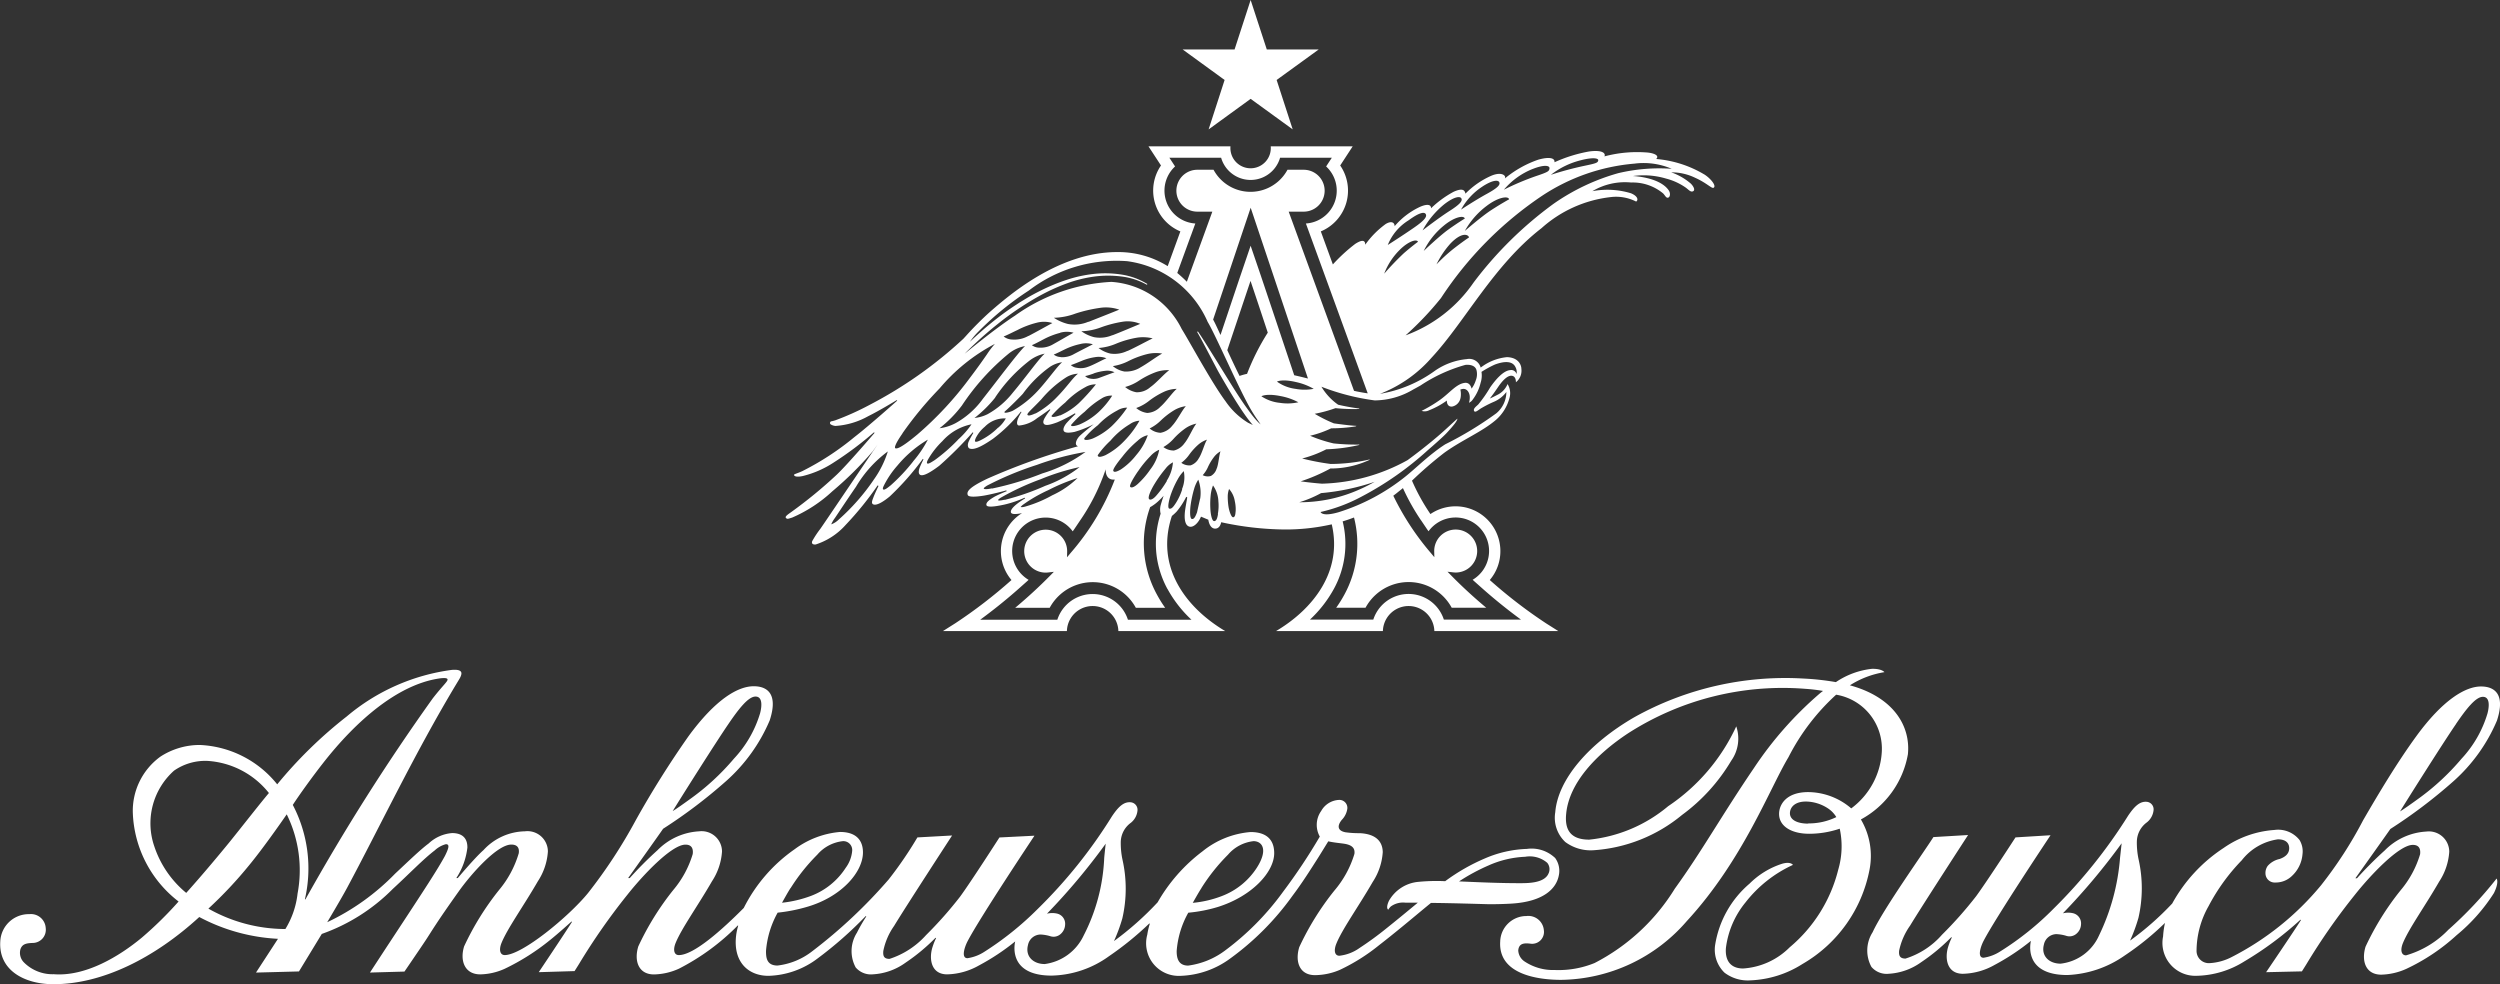
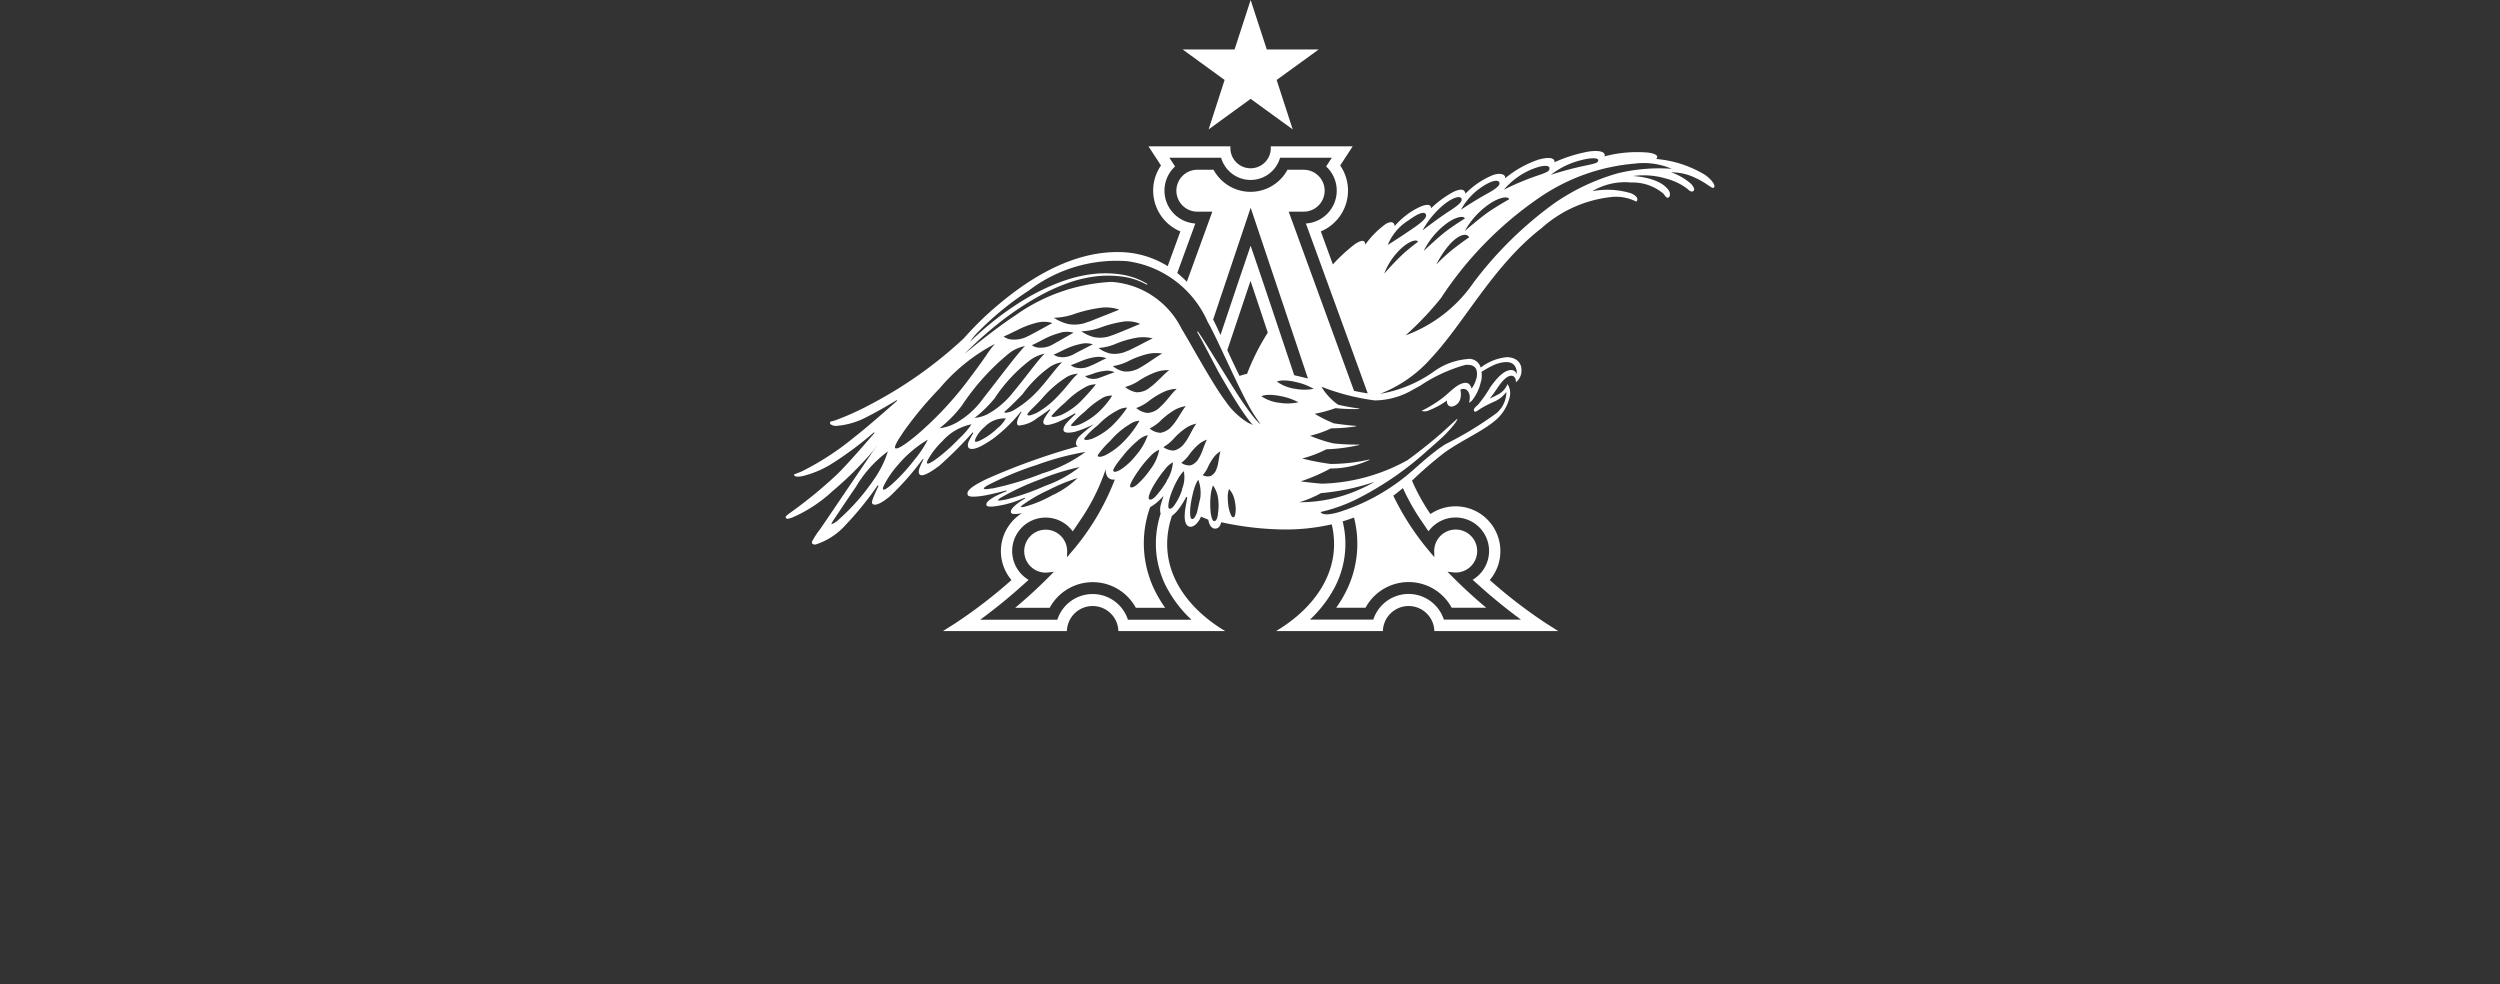
<svg xmlns="http://www.w3.org/2000/svg" width="130.417" height="51.336" viewBox="0 0 130.417 51.336">
  <rect x="0" y="0" width="130.417" height="51.336" fill="#333333" stroke="none" />
  <g id="Group_75" data-name="Group 75" transform="translate(-615.445 -4021.589)">
-     <path id="Path_272" data-name="Path 272" d="M738.193,175.4a11.309,11.309,0,0,1-1.1,4.06,2.5,2.5,0,0,1-2,1.463c-.6,0-1.029-.4-.873-.993a.677.677,0,0,1,.656-.547,2.062,2.062,0,0,1,.5.085.547.547,0,0,0,.492-.067.679.679,0,0,0,.29-.533.544.544,0,0,0-.415-.576,1.143,1.143,0,0,0-.532.005,33.3,33.3,0,0,0,3.065-3.653S738.211,175.238,738.193,175.4Zm17.529-6.988c.536-.782,1.023-1.409,1.4-1.409s.333.513.238.87A5.96,5.96,0,0,1,756,170.24a12.5,12.5,0,0,1-2.333,2.142c-.209.152-.671.483-.868.6.3-.492,2.194-3.5,2.923-4.564Zm-.384,10.723a4.952,4.952,0,0,1-2.225,1.354c-.241,0-.316-.264-.163-.639.314-.764,1.158-1.935,1.895-3.214a3.2,3.2,0,0,0,.522-1.556,1.065,1.065,0,0,0-1.2-1.048,3.292,3.292,0,0,0-2.162.981,19.566,19.566,0,0,0-1.453,1.457h-.083s1.692-2.374,1.825-2.572a26.464,26.464,0,0,0,3.282-2.483,8.85,8.85,0,0,0,2.279-3.172c.527-1.61-.375-1.78-.832-1.78-.8,0-1.98.676-3.39,2.615-.989,1.361-1.933,2.938-2.758,4.361a21.453,21.453,0,0,1-2.2,3.4,14.748,14.748,0,0,1-4.682,3.751,2.834,2.834,0,0,1-1.149.307.64.64,0,0,1-.66-.661,4.764,4.764,0,0,1,.627-2.313,10.281,10.281,0,0,1,1.734-2.395,2.908,2.908,0,0,1,1.884-1.091c.4,0,.588.187.588.464,0,.327-.269.479-.5.562a1.146,1.146,0,0,0-.616.354.624.624,0,0,0-.122.394.482.482,0,0,0,.521.479,1.21,1.21,0,0,0,.851-.334,1.739,1.739,0,0,0,.56-1.145,1.139,1.139,0,0,0-.154-.737,1.425,1.425,0,0,0-1.318-.525,5.246,5.246,0,0,0-2.637.935,8.158,8.158,0,0,0-2.687,2.9,15.4,15.4,0,0,1-2.2,1.937,8.513,8.513,0,0,0,.438-1.189,6.883,6.883,0,0,0,.01-3.037,4.173,4.173,0,0,1-.093-.958,1.27,1.27,0,0,1,.524-.986.931.931,0,0,0,.349-.648.393.393,0,0,0-.33-.42c-.382-.05-.668.231-1,.723a26.793,26.793,0,0,1-3.895,4.856,15.331,15.331,0,0,1-2.763,2.215,2.2,2.2,0,0,1-.883.337c-.349,0-.143-.6,0-.876.639-1.23,3.495-5.514,3.495-5.514l-1.828.112s-1.47,2.271-2.045,3.057a20.58,20.58,0,0,1-1.79,2.022A4.2,4.2,0,0,1,727,180.658c-.307,0-.353-.173-.332-.41a3.5,3.5,0,0,1,.573-1.31c.58-.962,3.025-4.726,3.025-4.726l-1.81.108c-.516.817-2.63,3.778-3.17,4.963a1.777,1.777,0,0,0-.063,1.808,1.043,1.043,0,0,0,.906.359,3.206,3.206,0,0,0,1.694-.606,9.947,9.947,0,0,0,1.565-1.3l.03.015a3.262,3.262,0,0,0-.183.457c-.2.612-.087,1.435.76,1.435a3.512,3.512,0,0,0,1.65-.46,11.934,11.934,0,0,0,1.9-1.258s-.475,1.783,1.9,1.783a5.612,5.612,0,0,0,2.993-1.019,14.544,14.544,0,0,0,2.1-1.7l0,0a4.4,4.4,0,0,0-.1.707,1.715,1.715,0,0,0,1.752,2.052,4.852,4.852,0,0,0,2.491-.753,17.677,17.677,0,0,0,2.924-2.173l.027.016c-.376.6-1.819,2.722-1.819,2.722l1.867-.043s.168-.265.241-.384a32.953,32.953,0,0,1,2.509-3.593c.789-1,2.306-2.621,3.037-2.621.373,0,.406.277.378.491a5.2,5.2,0,0,1-1.014,1.875A14.407,14.407,0,0,0,751,180.037c-.226.741,0,1.46.821,1.46a3.377,3.377,0,0,0,1.3-.3,10.465,10.465,0,0,0,2.634-1.763,9.347,9.347,0,0,0,1.942-2.193c.284-.572.14-.758.14-.758A20.481,20.481,0,0,1,755.338,179.139Zm-46.95-2.94c-.192.513-1.017.53-1.468.53-1.134,0-2.1-.047-3.21-.093a10.159,10.159,0,0,1,1.529-.828,5.213,5.213,0,0,1,1.922-.457,1.4,1.4,0,0,1,1.152.317A.527.527,0,0,1,708.388,176.2ZM685.2,175.42a9.715,9.715,0,0,1-1.076,4.043,2.62,2.62,0,0,1-2.026,1.48c-.6,0-1.03-.4-.874-.993a.677.677,0,0,1,.655-.547,2.067,2.067,0,0,1,.5.085.547.547,0,0,0,.492-.067.681.681,0,0,0,.29-.533.544.544,0,0,0-.416-.576,1.143,1.143,0,0,0-.532.005,33.15,33.15,0,0,0,3.065-3.653s-.066.589-.078.755m-41.672,2.16-.024-.022a7.135,7.135,0,0,0-.633-4.915c.381-.588,1.067-1.527,1.565-2.164,1.794-2.3,3.9-4.047,5.936-4.41.109-.019.552-.1.572.024.017.107-.2.264-.763.98A111.082,111.082,0,0,0,643.525,177.579Zm-.408-.313a4.492,4.492,0,0,1-.635,1.85,8.172,8.172,0,0,1-4.017-1.064,21.725,21.725,0,0,0,2.132-2.271c.687-.833,1.565-2.083,1.955-2.647a6.584,6.584,0,0,1,.565,4.132m-5.81-.036a5.313,5.313,0,0,1-1.663-2.425,3.682,3.682,0,0,1,1.029-3.951,2.86,2.86,0,0,1,1.749-.508,4.442,4.442,0,0,1,3.2,1.675c-.445.523-1.5,1.877-2.087,2.6-1.277,1.564-2.227,2.612-2.227,2.612m28.3-8.835c.536-.782,1.024-1.409,1.4-1.409s.333.513.238.87a5.953,5.953,0,0,1-1.36,2.364,12.479,12.479,0,0,1-2.333,2.142c-.209.152-.67.483-.868.6.3-.492,2.193-3.5,2.922-4.564m3.232,8.579a9.964,9.964,0,0,1,1.391-1.743,2.048,2.048,0,0,1,1.337-.705.463.463,0,0,1,.483.5,1.741,1.741,0,0,1-.34.894,3.716,3.716,0,0,1-1.814,1.464,6.211,6.211,0,0,1-1.506.355S668.708,177.171,668.841,176.974Zm21.427,0a9.941,9.941,0,0,1,1.39-1.743,2.048,2.048,0,0,1,1.337-.705c.451.007.77.45.157,1.4a3.759,3.759,0,0,1-1.828,1.469,5.678,5.678,0,0,1-1.505.35s.317-.569.45-.766m18.437-1.589a1.774,1.774,0,0,0-1.457-.459,6,6,0,0,0-2.176.49,10.236,10.236,0,0,0-2.087,1.194,9.615,9.615,0,0,0-1.39.034,1.964,1.964,0,0,0-1.539.982c-.063.129-.159.389-.04.472a.814.814,0,0,1,.13-.166,1.088,1.088,0,0,1,.781-.2l.629,0-.251.208c-.464.385-.914.754-1.385,1.131a16.906,16.906,0,0,1-1.4,1.022,2.226,2.226,0,0,1-1.054.406c-.241,0-.308-.264-.154-.639.313-.764,1.158-1.934,1.895-3.213a3.207,3.207,0,0,0,.522-1.556c-.014-.658-.489-.952-1.2-.986a4.977,4.977,0,0,1-.74-.046c-.393-.072-.468-.311-.2-.645a1.048,1.048,0,0,0,.293-.594.417.417,0,0,0-.464-.448,1.121,1.121,0,0,0-.9.574,1.249,1.249,0,0,0-.073,1.337,30.248,30.248,0,0,1-1.907,2.866,14.161,14.161,0,0,1-3.028,3.072,4.1,4.1,0,0,1-1.932.792c-.537,0-.6-.429-.6-.759a4.808,4.808,0,0,1,.606-2,7.655,7.655,0,0,0,1.543-.3c1.778-.558,2.939-1.818,2.939-2.808,0-.478-.189-1.1-1.237-1.1a4.559,4.559,0,0,0-2.494,1,8.784,8.784,0,0,0-2.351,2.667,15.99,15.99,0,0,1-2.277,2.021,8.513,8.513,0,0,0,.438-1.189,6.883,6.883,0,0,0,.011-3.037,4.178,4.178,0,0,1-.094-.958,1.268,1.268,0,0,1,.525-.986.925.925,0,0,0,.348-.648.393.393,0,0,0-.329-.42c-.383-.05-.669.231-1,.723a25.786,25.786,0,0,1-3.894,4.856,16.241,16.241,0,0,1-2.763,2.216,2.209,2.209,0,0,1-.883.336c-.35,0-.143-.6,0-.876.638-1.23,3.494-5.514,3.494-5.514l-1.828.092s-1.47,2.29-2.044,3.077a20.63,20.63,0,0,1-1.789,2.022A4.357,4.357,0,0,1,674,180.674c-.307,0-.344-.173-.324-.41a3.43,3.43,0,0,1,.564-1.31c.58-.962,3.025-4.717,3.025-4.717l-1.81.1a20.2,20.2,0,0,1-1.5,2.195,26.392,26.392,0,0,1-3.973,3.733,3.631,3.631,0,0,1-1.825.756c-.576,0-.6-.429-.6-.759a4.871,4.871,0,0,1,.608-2,8.559,8.559,0,0,0,1.526-.3c1.8-.519,2.924-1.813,2.924-2.843,0-.4-.146-1.066-1.2-1.066a4.623,4.623,0,0,0-2.363.9,8.239,8.239,0,0,0-2.655,3.064c-1.112,1.118-2.6,2.459-3.389,2.459-.24,0-.317-.264-.163-.639.314-.764,1.158-1.935,1.895-3.213a3.2,3.2,0,0,0,.522-1.556,1.065,1.065,0,0,0-1.2-1.048,3.29,3.29,0,0,0-2.161.981,19.391,19.391,0,0,0-1.453,1.457h-.083s1.693-2.374,1.824-2.572a26.45,26.45,0,0,0,3.282-2.483,8.853,8.853,0,0,0,2.28-3.172c.526-1.61-.375-1.78-.833-1.78-.826,0-1.992.677-3.409,2.615a50.107,50.107,0,0,0-2.739,4.361,26.478,26.478,0,0,1-2.5,3.815c-1,1.225-3.438,3.233-4.342,3.233-.24,0-.319-.264-.166-.639.314-.764,1.158-1.935,1.895-3.213a3.2,3.2,0,0,0,.522-1.556,1.065,1.065,0,0,0-1.2-1.048,3.01,3.01,0,0,0-2.161.981c-.454.4-1.34,1.458-1.34,1.458l-.076,0a3.654,3.654,0,0,0,.577-1.591c.006-.444-.218-.756-.8-.756a2.011,2.011,0,0,0-1.219.541c-.427.318-.979.853-1.745,1.57a12.193,12.193,0,0,1-3.549,2.539s.729-1.217,1.037-1.793c1.689-3.148,3.55-7.062,5.7-10.634l.154-.255c.106-.175.137-.313.088-.382-.065-.093-.218-.116-.467-.1a10.664,10.664,0,0,0-5.494,2.431,23.006,23.006,0,0,0-3.626,3.541,5.472,5.472,0,0,0-4.029-2.054,3.759,3.759,0,0,0-2.061.606,3.494,3.494,0,0,0-1.442,2.941,6.109,6.109,0,0,0,2.387,4.619,19.455,19.455,0,0,1-1.909,1.877c-1.171.974-2.933,2.045-4.6,1.916a2.107,2.107,0,0,1-1.575-.633.71.71,0,0,1-.165-.674c.093-.262.289-.312.631-.324a.689.689,0,0,0,.687-.779.773.773,0,0,0-.854-.724,1.488,1.488,0,0,0-1.516,1.417c-.1,1.539,1.3,2.238,2.77,2.238,2.554,0,5.277-1.366,7.61-3.505a9.781,9.781,0,0,0,4.106,1.137l-1.147,1.761,2.242-.059s.914-1.5,1.191-1.957a9.806,9.806,0,0,0,3.708-2.352c.872-.8,1.578-1.542,2.186-2.007a1.368,1.368,0,0,1,.579-.322c.212,0,.15.211-.048.61-.395.724-.985,1.628-2.89,4.523-.175.265-1.023,1.563-1.023,1.563l1.8-.051s.861-1.258,1.1-1.622c.332-.5.516-.853,1.732-2.561.669-.94,2.011-2.442,2.741-2.442.374,0,.42.238.39.452a5.347,5.347,0,0,1-1.025,1.914,14.394,14.394,0,0,0-1.826,2.945c-.227.741.022,1.46.846,1.46a3.244,3.244,0,0,0,1.27-.291,11.873,11.873,0,0,0,2.386-1.515c.379-.3,1.1-.95,1.1-.95l.027.016c-.376.6-1.735,2.625-1.735,2.625l1.868-.056s.169-.265.241-.384a33.03,33.03,0,0,1,2.509-3.592c.789-1,2.306-2.621,3.036-2.621.374,0,.406.277.378.491a5.216,5.216,0,0,1-1.014,1.875,14.407,14.407,0,0,0-1.826,2.945c-.226.741,0,1.46.821,1.46a3.29,3.29,0,0,0,1.3-.3,11.882,11.882,0,0,0,3.07-2.254l.022.011a3.125,3.125,0,0,0-.1.445c-.2,1.429.61,2.171,1.68,2.171a4.433,4.433,0,0,0,2.562-.907,20.188,20.188,0,0,0,2.509-2.209l.032.016a8.531,8.531,0,0,0-.491.853,1.79,1.79,0,0,0-.064,1.808,1.043,1.043,0,0,0,.906.36,3.2,3.2,0,0,0,1.694-.606,9.986,9.986,0,0,0,1.565-1.3l.03.016a3.294,3.294,0,0,0-.183.457c-.2.612-.087,1.435.759,1.435a3.508,3.508,0,0,0,1.651-.46,11.9,11.9,0,0,0,1.9-1.258s-.475,1.783,1.9,1.783a5.283,5.283,0,0,0,2.994-1.013,16.32,16.32,0,0,0,2.1-1.705l.029.011a3.65,3.65,0,0,0-.133.572,1.7,1.7,0,0,0,1.727,2.148,4.614,4.614,0,0,0,2.609-.912,14.334,14.334,0,0,0,3.24-3.266c.495-.656.929-1.342,1.365-2.029.044-.068.5-.81.5-.81.308.067.606.092.813.122.481.07.586.273.551.535a5.3,5.3,0,0,1-1.05,1.918,14.4,14.4,0,0,0-1.827,2.945c-.226.741,0,1.46.821,1.46a3.34,3.34,0,0,0,1.3-.277,10.04,10.04,0,0,0,2.061-1.3c.716-.55,1.711-1.382,2.043-1.658.232-.193.445-.369.647-.533,1.108.01,2.44.053,2.9.065.406.01,1-.009,1.321-.03,1.639-.106,2.308-.766,2.445-1.457A1.143,1.143,0,0,0,708.705,175.385Zm13.223-1.778c-.585,0-.958-.2-.958-.541s.314-.677,1.027-.6a2.144,2.144,0,0,1,.971.355,1.42,1.42,0,0,1,.422.445A3.275,3.275,0,0,1,721.928,173.607Zm2.162-7.211a4.772,4.772,0,0,1,1.81-.691s-.13-.183-.648-.174a4.152,4.152,0,0,0-1.885.694,13.588,13.588,0,0,0-1.685-.186,16.173,16.173,0,0,0-8.815,2.009c-2.372,1.368-4,3.241-4.139,4.965a1.733,1.733,0,0,0,.525,1.554,2.221,2.221,0,0,0,1.459.429,8.073,8.073,0,0,0,4.632-1.844,9.527,9.527,0,0,0,2.563-2.826,1.988,1.988,0,0,0,.263-1.793,10.1,10.1,0,0,1-3.554,4.166,7.622,7.622,0,0,1-4.116,1.744c-1.1,0-1.277-.658-1.2-1.377.16-1.56,1.514-3.044,3.238-4.178a14.919,14.919,0,0,1,9.248-2.312,8.711,8.711,0,0,1,.91.109c-.067.051-.134.1-.2.159a18.881,18.881,0,0,0-3.391,3.845c-1.689,2.48-2.743,4.384-4.139,6.309a10.621,10.621,0,0,1-4.185,3.88,4.97,4.97,0,0,1-2.085.365,2.68,2.68,0,0,1-1.576-.45.734.734,0,0,1-.323-.571c.035-.384.319-.386.616-.356a.618.618,0,0,0,.72-.7.812.812,0,0,0-.912-.738,1.365,1.365,0,0,0-1.365,1.329c-.108,1.708,1.942,2,3.186,2a8.806,8.806,0,0,0,6.546-3.063c2.924-3.171,4.315-6.9,5.306-8.553a11.4,11.4,0,0,1,2.487-3.26,2.856,2.856,0,0,1,2.379,3.018,3.945,3.945,0,0,1-1.592,2.913,3.486,3.486,0,0,0-2.245-.85c-1.144,0-1.527.653-1.519,1.154.011.649.675,1.02,1.57,1.02a4.979,4.979,0,0,0,1.594-.265,4.34,4.34,0,0,1-.077,2.135,7.708,7.708,0,0,1-2.533,4.052,3.776,3.776,0,0,1-2.441,1.107c-.716-.01-.934-.5-.886-1.076a4.651,4.651,0,0,1,1.016-2.365,6.639,6.639,0,0,1,2.48-1.964s-.114-.19-.564-.06a4.236,4.236,0,0,0-1.7,1.038,5.288,5.288,0,0,0-1.795,3.2,1.663,1.663,0,0,0,.49,1.445,2.005,2.005,0,0,0,1.352.4,5.443,5.443,0,0,0,2.715-.854A7.256,7.256,0,0,0,725.128,176a3.743,3.743,0,0,0-.454-2.6,4.812,4.812,0,0,0,2.452-3.4c.145-1.443-.714-2.971-3.035-3.6" transform="translate(-12.152 3890.937)" fill="#fff" />
    <path id="Path_273" data-name="Path 273" d="M22.9,4.172,20.709,2.579H23.42L24.258,0,25.1,2.579h2.711L25.614,4.172l.838,2.578L24.258,5.157,22.065,6.751ZM43.454,9.028a11.138,11.138,0,0,0-3.389,1.6,19.838,19.838,0,0,0-4.182,4.118,7.377,7.377,0,0,1-3.543,2.749,16.266,16.266,0,0,0,1.848-1.947,18.857,18.857,0,0,1,5.273-5.334A10.289,10.289,0,0,1,44.28,8.536a3.728,3.728,0,0,1,1.943.269,9.269,9.269,0,0,0-2.769.224m-12.23,5.25a3.509,3.509,0,0,1,.822-1.255c.456-.451.885-.567.941-.41,0,0-.313.228-.732.591A14.836,14.836,0,0,0,31.224,14.278ZM32.5,11.491c.525-.386.814-.459.892-.323s-.067.33-.6.7c-.62.43-1.381.912-1.381.912A2.7,2.7,0,0,1,32.5,11.491Zm1.9-.867c.491-.368.784-.4.852-.273s-.076.308-.588.635c-.6.382-1.438,1.033-1.438,1.033A4.575,4.575,0,0,1,34.4,10.623Zm1.96-.9c.517-.334.811-.349.87-.214s-.1.3-.634.594c-.626.341-1.362.832-1.362.832A3.349,3.349,0,0,1,36.361,9.725Zm-.93,2.326a4.158,4.158,0,0,1,1.158-1.322c.6-.451,1.114-.519,1.153-.33,0,0-.4.216-.943.57-.5.325-1.368,1.081-1.368,1.081m-2.14,1.035a3.967,3.967,0,0,1,1.049-1.317c.555-.458,1.045-.545,1.091-.365,0,0-.373.224-.878.587C34.09,12.325,33.291,13.087,33.291,13.087Zm1.387-.374c.573-.6.921-.5.975-.326,0,0-.362.24-.849.624a8.851,8.851,0,0,0-.85.783,4.644,4.644,0,0,1,.724-1.081m4.289-3.893c.627-.249.9-.177.882-.032s-.061.186-.7.4a13.9,13.9,0,0,0-1.679.711,3.818,3.818,0,0,1,1.494-1.079m2.546-.465c.648-.162.911-.09.881.023s-.079.143-.731.277a16.925,16.925,0,0,0-1.739.468,4.162,4.162,0,0,1,1.589-.767M32.746,20.315c.124-.066.247-.135.373-.205a8.179,8.179,0,0,1,2.342-1.075c.375-.033.537.115.578.269A.87.87,0,0,1,36,19.85a1.468,1.468,0,0,1-.217.424s-.061-.344-.363-.3c-.429.057-.764.507-1.261.87a7.35,7.35,0,0,1-.983.59.507.507,0,0,0,.394-.032,4.145,4.145,0,0,0,.924-.506c-.006.2.1.348.3.308a.558.558,0,0,0,.409-.427c.044-.162.016-.459-.015-.445.33-.16.5.145.5.378a.855.855,0,0,1-.041.3.445.445,0,0,0,.2-.17,2.337,2.337,0,0,0,.41-.88A1.2,1.2,0,0,0,36.3,19.4a5.456,5.456,0,0,1,.7-.383c.514-.191.924-.186,1.075.138a.536.536,0,0,1,.053.36.279.279,0,0,0-.314-.209c-.372.021-.773.493-1.059.9a6.644,6.644,0,0,1-.617.886c-.077.083-.266.206-.232.323.043.149.218-.015.349-.1a6.035,6.035,0,0,1,.66-.341,1.594,1.594,0,0,0,.684-.525,1.458,1.458,0,0,1-.525,1.111,18.36,18.36,0,0,1-2.66,1.616c-.2.126-.385.261-.564.4-.557.428-1.032.89-1.494,1.265a10.658,10.658,0,0,1-3.508,1.879c-.86.25-.936,0-.942-.011a8.465,8.465,0,0,0,2.134-.8A16.536,16.536,0,0,0,33.5,23.485l.248-.216c.516-.452.669-.61.742-.687.4-.431.551-.642.554-.742-.136.112-.608.567-1.028.924-.066.056-.185.157-.342.286-.293.241-.726.586-1.229.953a9.712,9.712,0,0,1-4.469,1.229c-.54-.041-1.107-.121-1.107-.121a9.126,9.126,0,0,0,1.55-.671,4.779,4.779,0,0,0,2.02-.44l.045-.035a9.318,9.318,0,0,1-2.048.239,12.61,12.61,0,0,1-1.491-.286,5.945,5.945,0,0,0,1.259-.479h0a8.968,8.968,0,0,0,1.689-.219l.048-.029a11.311,11.311,0,0,1-1.354-.059,7.25,7.25,0,0,1-1.227-.4,5.46,5.46,0,0,0,1.1-.388,8.331,8.331,0,0,0,1.273-.1l.049-.028c-.338-.013-.967-.1-1.182-.13a7.417,7.417,0,0,1-1-.5,6.92,6.92,0,0,0,1.083-.294,9.5,9.5,0,0,0,1.224.044l.03-.023a11.077,11.077,0,0,1-1.114-.2,3.064,3.064,0,0,1-.872-.938,11.949,11.949,0,0,0,2.778.713A3.967,3.967,0,0,0,32.746,20.315Zm.4,6.825.332.492.061.082a1.746,1.746,0,1,1,2.3,2.531l.069.064h0l.432.384c.762.677,1.479,1.233,2.022,1.631H34.338a1.935,1.935,0,0,0-3.682,0H27.35a6.365,6.365,0,0,0,1.248-1.6,4.886,4.886,0,0,0,.46-3.525c.16-.048.318-.1.476-.16l.116-.043a5.532,5.532,0,0,1-.5,4.019,6.445,6.445,0,0,1-.428.687h1.53a2.556,2.556,0,0,1,4.494,0h1.8c-.647-.541-1.255-1.1-1.809-1.664l-.209-.213.3.034a1.141,1.141,0,0,0,.127.008,1.121,1.121,0,1,0-1.121-1.121l.007.321-.192-.23A13.86,13.86,0,0,1,31.7,25.86l.1-.076.063-.048c.123-.1.236-.188.34-.273A11.426,11.426,0,0,0,33.144,27.141ZM26.8,26.2a5.912,5.912,0,0,0,1.132-.476,11.836,11.836,0,0,0,2.795-.59,8.336,8.336,0,0,1-1.027.5,7.6,7.6,0,0,1-2.9.567m-1.005-5.185a2.106,2.106,0,0,1-.976-.344s.253-.161,1-.009a3.171,3.171,0,0,1,.928.322,2.58,2.58,0,0,1-.952.032m-1.041,1.1a1.519,1.519,0,0,1-.126-.117c-.083-.085-.163-.178-.24-.274-.155-.193-.3-.4-.444-.6-.285-.413-.555-.838-.82-1.267l-.8-1.288c-.269-.429-.531-.861-.817-1.281l-.04.026c.252.436.481.888.717,1.335l.354.672c.122.222.25.44.378.659.256.437.518.872.8,1.3.14.213.285.423.442.628.068.088.139.175.216.26-.08-.035-.165-.075-.256-.12a3.855,3.855,0,0,1-1.167-1.114c-.715-.954-1.913-3.176-2.287-3.769a4.421,4.421,0,0,0-3.669-2.462,9.464,9.464,0,0,0-5.033,1.763c-1.063.694-2.509,1.892-2.622,1.985.2-.206.412-.408.624-.605q.522-.486,1.08-.93c.37-.3.752-.581,1.148-.842s.8-.51,1.22-.731a9.975,9.975,0,0,1,1.3-.576,6.742,6.742,0,0,1,1.375-.339,5.558,5.558,0,0,1,1.416-.008,3.571,3.571,0,0,1,1.343.434l.025-.041a3.644,3.644,0,0,0-1.354-.493,5.533,5.533,0,0,0-1.447-.032,6.9,6.9,0,0,0-1.416.311,10.175,10.175,0,0,0-1.339.553c-.216.108-.43.22-.639.341-.1.059-.207.125-.31.187l-.155.094-.151.1c-.405.261-.8.546-1.174.844q-.663.527-1.275,1.112a3.773,3.773,0,0,1,.473-.561,15.734,15.734,0,0,1,2.609-2.119,7.537,7.537,0,0,1,5.125-1.527,5.354,5.354,0,0,1,4.2,3.17c.424.7,1.649,3.554,2.285,4.622.231.388.4.6.477.725Zm-1.281,4.567c-.009.124-.022.285-.12.3h-.014c-.1-.01-.2-.339-.232-.526a3.458,3.458,0,0,1-.044-.57,1.146,1.146,0,0,1,.07-.378,1.242,1.242,0,0,1,.3.64,1.925,1.925,0,0,1,.043.533m-.992-2.239a.64.64,0,0,1-.3.385.574.574,0,0,1-.427-.041,1.565,1.565,0,0,0,.28-.436,2.751,2.751,0,0,1,.3-.5,1.133,1.133,0,0,1,.351-.309c-.077.183-.1.657-.2.9m.067,2.383c-.029.155-.068.358-.2.359s-.194-.442-.2-.686a4.333,4.333,0,0,1,.024-.713,1.991,1.991,0,0,1,.116-.462,1.546,1.546,0,0,1,.281.835A2.4,2.4,0,0,1,22.546,26.821Zm-1-2.924a.762.762,0,0,1-.426.374.713.713,0,0,1-.488-.132,1.83,1.83,0,0,0,.42-.435,3.216,3.216,0,0,1,.451-.5,1.321,1.321,0,0,1,.472-.274c-.13.192-.259.715-.43.972m.067,2.107-.16.713c-.061.161-.142.372-.268.347s-.1-.513-.058-.777a6.074,6.074,0,0,1,.184-.826,1.822,1.822,0,0,1,.207-.448,1.987,1.987,0,0,1,.1.992m-.938-.488a3.028,3.028,0,0,1-.326.706c-.1.154-.218.337-.346.3s.009-.556.11-.822a4.911,4.911,0,0,1,.334-.719,1.854,1.854,0,0,1,.31-.415A1.611,1.611,0,0,1,20.677,25.517Zm-.8-.437a5.133,5.133,0,0,1-.545.756c-.134.157-.273.246-.36.208-.143-.064.1-.546.269-.819a6.451,6.451,0,0,1,.561-.781,1.143,1.143,0,0,1,.392-.336A2.056,2.056,0,0,1,19.879,25.08Zm.035,5.638a6.368,6.368,0,0,0,1.247,1.6H17.856a1.935,1.935,0,0,0-3.682,0H10.152c.543-.4,1.26-.953,2.022-1.631l.432-.384h0l.069-.064a1.746,1.746,0,1,1,2.3-2.531l.061-.082.331-.492a10.678,10.678,0,0,0,1.2-2.3l.132-.364c-.017.234.074.505.339.536a.5.5,0,0,0,.133,0l-.016.044a12.827,12.827,0,0,1-2.284,3.782l-.192.23.007-.316a1.12,1.12,0,1,0-1.12,1.116,1.148,1.148,0,0,0,.127-.008l.3-.034-.209.213c-.554.563-1.162,1.123-1.809,1.664h1.8a2.556,2.556,0,0,1,4.494,0h1.53a6.438,6.438,0,0,1-.428-.687A5.569,5.569,0,0,1,19,26.5l.015-.044a1.566,1.566,0,0,0,.162-.1,2.051,2.051,0,0,0,.262-.209,3.626,3.626,0,0,0,.279-.284s-.081.238-.156.5a.926.926,0,0,0,0,.436,5.105,5.105,0,0,0-.227,2.028A4.98,4.98,0,0,0,19.914,30.718ZM12.26,26.455c0-.017.057-.069.087-.1a7.766,7.766,0,0,1,1.357-.787,9.568,9.568,0,0,1,1.524-.63,4.689,4.689,0,0,1-1.319.9,6.56,6.56,0,0,1-1.391.583c-.174.051-.254.038-.259.023m-.836-.377c-.231.056-.31.048-.335.032-.005,0-.006-.006-.006-.007-.005-.025.074-.083.125-.12a13.666,13.666,0,0,1,2.1-.974,11.929,11.929,0,0,1,2.028-.632,6.3,6.3,0,0,1-1.789.977A12.922,12.922,0,0,1,11.424,26.078Zm-.66-.59c-.288.057-.386.043-.417.022a.019.019,0,0,1-.01-.014c-.006-.035.093-.1.161-.147a16.72,16.72,0,0,1,2.615-1.088,14.317,14.317,0,0,1,2.532-.675,7.447,7.447,0,0,1-2.253,1.121A15.8,15.8,0,0,1,10.764,25.487Zm4.816-2.609a4.506,4.506,0,0,1,.71-.687,3.811,3.811,0,0,1,1.011-.767.973.973,0,0,1,.518-.149A5.885,5.885,0,0,1,17,22.24a3.559,3.559,0,0,1-.981.637C15.778,22.969,15.547,22.983,15.581,22.878Zm-.245-.725c-.242.092-.474.126-.44.021a5.23,5.23,0,0,1,.71-.687,4.523,4.523,0,0,1,.876-.688.909.909,0,0,1,.556-.149,4.388,4.388,0,0,1-.721.867,3.562,3.562,0,0,1-.981.637m-1.018-.479c-.242.092-.474.126-.44.021a6,6,0,0,1,.71-.687,4.2,4.2,0,0,1,1.044-.8,1.066,1.066,0,0,1,.556-.149,10.9,10.9,0,0,1-.89.982A3.561,3.561,0,0,1,14.318,21.674Zm-1.286-.1c-.28.131-.395.13-.416.07-.028-.079.235-.286.722-.8A5.7,5.7,0,0,1,14.6,19.708a1.272,1.272,0,0,1,.653-.213c-.258.189-.557.665-1.082,1.2A4.528,4.528,0,0,1,13.032,21.574Zm-1.194-.133a1.165,1.165,0,0,1-.284.09c-.2.038-.135-.048-.092-.082.239-.2.838-.808.917-.9a6.241,6.241,0,0,1,1.408-1.4,1.561,1.561,0,0,1,.642-.244c-.248.2-.754.93-1.263,1.481a5.452,5.452,0,0,1-1.328,1.057m-.754.874a3.447,3.447,0,0,1-.873.637c-.138.074-.294.138-.328.078-.021-.036.031-.168.073-.237a1.815,1.815,0,0,1,.432-.52,1.432,1.432,0,0,1,1.1-.438A1.7,1.7,0,0,1,11.084,22.315Zm-.151-1.575a8.137,8.137,0,0,1,1.8-1.928,1.992,1.992,0,0,1,.784-.357c-.313.278-1.019,1.272-1.654,2.024a4.373,4.373,0,0,1-1.321,1.132,1.983,1.983,0,0,1-.688.2A6.448,6.448,0,0,0,10.933,20.74Zm1.737-3.212a1.485,1.485,0,0,1-.855.191.747.747,0,0,1-.44-.159c.2-.075.531-.25.71-.331a4.6,4.6,0,0,1,1.015-.386,1.5,1.5,0,0,1,.817.015C13.6,17.021,13.093,17.306,12.669,17.528Zm1.652-.164a1.29,1.29,0,0,1,.7,0c-.271.147-.7.4-1.061.6a1.279,1.279,0,0,1-.733.179.643.643,0,0,1-.381-.13c.172-.068.452-.224.6-.3A3.953,3.953,0,0,1,14.321,17.364Zm1.474-.574a1.823,1.823,0,0,1-1.069.117,2.361,2.361,0,0,1-.732-.322,3.473,3.473,0,0,0,1.127-.22,7.388,7.388,0,0,1,1.251-.293,2.112,2.112,0,0,1,1.033.088C17,16.318,16.342,16.576,15.8,16.791Zm1.254.7a1.64,1.64,0,0,1-.962.105,1.975,1.975,0,0,1-.659-.308,3.12,3.12,0,0,0,1.015-.2,6.1,6.1,0,0,1,1.161-.3,1.654,1.654,0,0,1,.895.116C18.13,17.047,17.541,17.3,17.05,17.49Zm.784.82a1.52,1.52,0,0,1-.885.143,1.6,1.6,0,0,1-.624-.292,2.891,2.891,0,0,0,.93-.231,5.082,5.082,0,0,1,1.03-.3,2.09,2.09,0,0,1,.864.029C18.814,17.811,18.28,18.109,17.834,18.31Zm-1.77,1.18a2.688,2.688,0,0,1,.622-.14.878.878,0,0,1,.473.076c-.2.069-.521.192-.779.286a.859.859,0,0,1-.513.04.438.438,0,0,1-.242-.129C15.748,19.6,15.953,19.523,16.064,19.49Zm-1.718-.858a.608.608,0,0,1-.358-.129c.164-.061.431-.2.577-.27a3.5,3.5,0,0,1,.8-.277,1.217,1.217,0,0,1,.665.011c-.259.134-.64.327-.984.509A1.209,1.209,0,0,1,14.346,18.632Zm1.083.208a2.883,2.883,0,0,1,.708-.2,1.106,1.106,0,0,1,.6.057c-.243.1-.663.342-.956.443a1.03,1.03,0,0,1-.585.054.552.552,0,0,1-.315-.142c.153-.044.411-.16.547-.21m3.052.352a1.41,1.41,0,0,1-.809.193,1.287,1.287,0,0,1-.6-.282,2.682,2.682,0,0,0,.844-.277,4.714,4.714,0,0,1,.932-.345,1.938,1.938,0,0,1,.8-.032c-.3.16-.773.526-1.171.743M19.02,20.2a1.043,1.043,0,0,1-.724.263,1.24,1.24,0,0,1-.586-.275,2.483,2.483,0,0,0,.747-.345,4.374,4.374,0,0,1,.821-.417,1.8,1.8,0,0,1,.734-.114c-.259.179-.648.646-.992.888m.508,1.042a1,1,0,0,1-.666.3,1.1,1.1,0,0,1-.574-.257,2.361,2.361,0,0,0,.682-.382,4.15,4.15,0,0,1,.747-.455,1.707,1.707,0,0,1,.687-.163C20.172,20.474,19.835,20.984,19.528,21.239Zm-1.149,3.351a5.414,5.414,0,0,1,.653-.8,1.246,1.246,0,0,1,.457-.33,2.4,2.4,0,0,1-.464,1.026,4.352,4.352,0,0,1-.669.771c-.169.148-.321.213-.381.135S18.157,24.91,18.379,24.589Zm-1.659-.864c-.235.108-.436.154-.439.018a4.583,4.583,0,0,1,.662-.757,4.058,4.058,0,0,1,1.009-.859.974.974,0,0,1,.507-.184,5.057,5.057,0,0,1-.8,1.063A3.638,3.638,0,0,1,16.72,23.725Zm.875.056a5.323,5.323,0,0,1,.777-.8,1.138,1.138,0,0,1,.52-.285,3.2,3.2,0,0,1-.605,1.042,3.391,3.391,0,0,1-.8.748c-.209.121-.357.165-.394.073S17.358,24.071,17.6,23.782ZM21.428,22.1c-.176.2-.393.753-.626,1.028a.942.942,0,0,1-.544.374.892.892,0,0,1-.552-.18,2.132,2.132,0,0,0,.546-.447,3.751,3.751,0,0,1,.592-.523,1.54,1.54,0,0,1,.584-.253m-1.272.124a.992.992,0,0,1-.6.355.939.939,0,0,1-.567-.227,2.24,2.24,0,0,0,.6-.431,3.941,3.941,0,0,1,.658-.507,1.619,1.619,0,0,1,.632-.225C20.686,21.388,20.42,21.949,20.156,22.221Zm-11.3-.144a2.407,2.407,0,0,1-.827.261,6.415,6.415,0,0,0,1.167-1.186,12.246,12.246,0,0,1,2.408-2.68,1.935,1.935,0,0,1,.885-.42c-.37.348-1.46,1.817-2.2,2.752a4.365,4.365,0,0,1-1.431,1.273Zm.134.864a9.063,9.063,0,0,1-1.219,1.064c-.162.1-.345.229-.392.159-.029-.043.026-.162.079-.246a4.3,4.3,0,0,1,.72-.908,2.762,2.762,0,0,1,1.519-.879A4.257,4.257,0,0,1,8.985,22.942ZM6.656,24.067a9.6,9.6,0,0,1-1.172,1.249c-.159.126-.339.277-.4.209-.035-.042.014-.139.06-.233a4.861,4.861,0,0,1,.688-1.006,6.087,6.087,0,0,1,1.587-1.352,5.805,5.805,0,0,1-.768,1.133m-2.075.989A11.148,11.148,0,0,1,2.774,27.1a1.1,1.1,0,0,1-.389.252.034.034,0,0,1,0-.014,1.577,1.577,0,0,1,.188-.319l.05-.074.016-.024c.476-.714.842-1.257,1.032-1.529a6.189,6.189,0,0,1,1.66-1.842,5.157,5.157,0,0,1-.753,1.5m1.513-2.442a19.1,19.1,0,0,1,1.943-2.348,9.567,9.567,0,0,1,2.884-2.321,4.4,4.4,0,0,0-.419.55c-.188.271-.444.641-.9,1.242a17.866,17.866,0,0,1-2.736,2.944c-.244.2-.893.74-1.108.718a.057.057,0,0,1-.042-.02C5.694,23.355,5.663,23.228,6.094,22.614ZM26.63,19.932a3.174,3.174,0,0,1,.918.353,2.589,2.589,0,0,1-.953,0,2.113,2.113,0,0,1-.964-.377S25.889,19.756,26.63,19.932Zm-1.814-5.475-.559-1.638h0L23.7,14.457c-.065.19-.477,1.419-1.014,3.018-.131-.286-.236-.514-.306-.653l-.036-.07-.043-.081,1.959-5.834,2.988,8.909L27.1,19.71q-.293-.074-.569-.135C25.687,17.052,24.907,14.725,24.815,14.457ZM24.079,19.5a3.337,3.337,0,0,0-.4.111c-.225-.453-.443-.919-.639-1.343.658-1.963,1.177-3.513,1.212-3.615h0c.029.086.4,1.187.9,2.7a12.013,12.013,0,0,0-1.082,2.151Zm-2.932-7.222.169-.464.056-.155a1.717,1.717,0,0,1-1.056-2.976l-.242-.37-.056-.085h2.7a1.6,1.6,0,0,0,3.076,0h2.7l-.056.085-.242.37a1.717,1.717,0,0,1-1.056,2.976l.057.155.169.464c.83,2.275,2.022,5.544,3,8.242-.175-.024-.367-.059-.572-.1l-.143-.032c-1.483-4.07-3.349-9.186-3.378-9.264l-.03-.083h.783a1.092,1.092,0,0,0,0-2.185h-.846a2.191,2.191,0,0,1-3.857,0h-.846a1.092,1.092,0,0,0,0,2.185h.783l-.03.083-1.3,3.575c-.031-.032-.064-.064-.1-.1-.126-.123-.26-.243-.4-.359l.716-1.963M47.913,9.094a5.849,5.849,0,0,0-2.5-.8c.184-.175-.1-.3-.44-.336a6.646,6.646,0,0,0-2.258.2c.077-.161-.107-.351-.807-.255a7.578,7.578,0,0,0-1.8.562c.031-.219-.257-.3-.84-.137a5.571,5.571,0,0,0-1.751.985c.092-.146-.158-.373-.7-.147a4.318,4.318,0,0,0-1.354.937c-.031-.161-.123-.32-.613-.1a5.3,5.3,0,0,0-1.18.861c0-.249-.309-.206-.651-.038a3.9,3.9,0,0,0-1.25.974c0-.19-.162-.294-.46-.118a4.644,4.644,0,0,0-1.073,1.084c0-.278-.211-.243-.521-.044a8.708,8.708,0,0,0-1.168,1.073l-.628-1.723a2.308,2.308,0,0,0,1.011-3.439l.653-1H25.306a1.054,1.054,0,1,1-2.1,0H18.928l.653,1a2.308,2.308,0,0,0,1.011,3.439l-.661,1.812a4.881,4.881,0,0,0-2.634-.734c-3.071,0-5.669,2.28-6.632,3.115A16.967,16.967,0,0,0,9.429,17.5l0,0-.005.006-.151.165a22.273,22.273,0,0,1-4.909,3.459,14.127,14.127,0,0,1-1.783.8c-.064.019-.124.035-.179.046a.09.09,0,0,0-.035.172.56.56,0,0,0,.231.072,4.016,4.016,0,0,0,1.71-.509c.608-.3,1.487-.838,1.487-.838l.026.027S4.367,22.2,3.589,22.8A14.316,14.316,0,0,1,.876,24.574c-.247.117-.443.157-.438.2.012.1.215.115.469.056a5.208,5.208,0,0,0,1.58-.689,18.139,18.139,0,0,0,2.125-1.591l.025.034s-1.414,1.652-1.967,2.175A23.807,23.807,0,0,1,.3,26.707c-.222.157-.35.247-.279.318s.127.031.314-.022a7.379,7.379,0,0,0,2.1-1.372,18.11,18.11,0,0,0,2.1-2.078l.261-.361c-1.139,1.668-2.777,4.1-2.982,4.391a5.137,5.137,0,0,0-.427.646c-.043.117.016.19.181.175a3.553,3.553,0,0,0,1.566-1.024A16.749,16.749,0,0,0,4.8,25.322l.045.027s-.192.4-.256.571-.146.343-.01.395c.189.071.55-.168.853-.418a14.2,14.2,0,0,0,1.727-1.96l.03.029s-.137.27-.2.44-.075.362.085.384.465-.136.938-.49a19.929,19.929,0,0,0,1.749-1.749l.031.032s-.143.237-.236.437c-.08.171-.064.349.055.384.188.055.487-.019,1.2-.51a8.139,8.139,0,0,0,1.462-1.42l.031.021a2.513,2.513,0,0,0-.192.369c-.048.14-.079.318.064.335a1.773,1.773,0,0,0,.949-.389c.372-.244.656-.462.656-.462l.028.033a3.027,3.027,0,0,0-.287.411c-.054.09-.133.254-.027.339s.363.014.675-.1a8.064,8.064,0,0,0,.917-.469l.038.036a6.42,6.42,0,0,0-.475.477c-.107.128-.195.3-.141.406s.266.111.564.049a5.435,5.435,0,0,0,1-.4s-.49.383-.708.588c-.176.166-.27.395-.2.5a.172.172,0,0,0,.087.061l-.069.021a34.336,34.336,0,0,0-4.644,1.664c-.993.469-1.108.69-1.037.861.054.129.511.084.841.03s1.072-.238,1.16-.274l.034.039s-.5.206-.672.31-.437.272-.388.425.655.028.93-.031a5.6,5.6,0,0,0,1.061-.361l.023.039s-.782.445-.741.716c.02.133.3.108.582.051a2.332,2.332,0,0,0-.55,3.489,25.511,25.511,0,0,1-2.933,2.257l-.642.406h6.466a1.343,1.343,0,0,1,2.685,0l5.588,0h-.014c-2.058-1.221-3.661-3.356-2.782-6.006a2.388,2.388,0,0,0,.249-.229,3.949,3.949,0,0,0,.5-.769l.051.03c-.019.156-.113.593-.129.85-.013.213-.014.644.277.682.172.023.42-.167.57-.527l.382.16c.035.23.143.465.357.465.179,0,.278-.151.315-.334a16.077,16.077,0,0,0,3.312.379,10.861,10.861,0,0,0,2.455-.269c.575,2.447-.962,4.415-2.906,5.568h-.014l5.588,0a1.343,1.343,0,0,1,2.685,0h6.466l-.642-.406a25.493,25.493,0,0,1-2.933-2.257,2.313,2.313,0,0,0,.553-1.509,2.336,2.336,0,0,0-3.649-1.932,10.615,10.615,0,0,1-.962-1.742,20.306,20.306,0,0,1,1.678-1.45c.932-.676,1.968-1.091,2.7-1.719a2.275,2.275,0,0,0,.7-1.119.9.9,0,0,0-.093-.752,1.079,1.079,0,0,1-.543.569c-.27.142-.381.185-.381.185.2-.263.2-.263.423-.588.287-.426.521-.6.692-.6.266,0,.245.34.245.34a.766.766,0,0,0,.285-.7c0-.182-.136-.592-.753-.61a2.663,2.663,0,0,0-1.369.545.62.62,0,0,0-.723-.442,3.471,3.471,0,0,0-1.654.6,6.812,6.812,0,0,1-2.875,1.211,6.845,6.845,0,0,0,2.682-1.877c1.744-1.873,3.243-4.834,5.742-6.764a6.492,6.492,0,0,1,3.618-1.623,2.292,2.292,0,0,1,1.318.234c.107-.058.127-.263-.261-.43a4.205,4.205,0,0,0-2.023-.111,3.323,3.323,0,0,1,2.023-.453,2.482,2.482,0,0,1,1.671.57c.112.117.154.249.261.219s.132-.23.03-.38c-.478-.7-1.87-.746-1.87-.746a4.1,4.1,0,0,1,1.732.132,3.165,3.165,0,0,1,1,.453c.16.109.258.249.377.219.175-.044.058-.266-.086-.409A3.12,3.12,0,0,0,46.2,8.991a2.822,2.822,0,0,1,1.242.281c.613.275.872.58.966.523.169-.1-.169-.5-.49-.7" transform="translate(656.429 4021.589)" fill="#fff" />
  </g>
</svg>